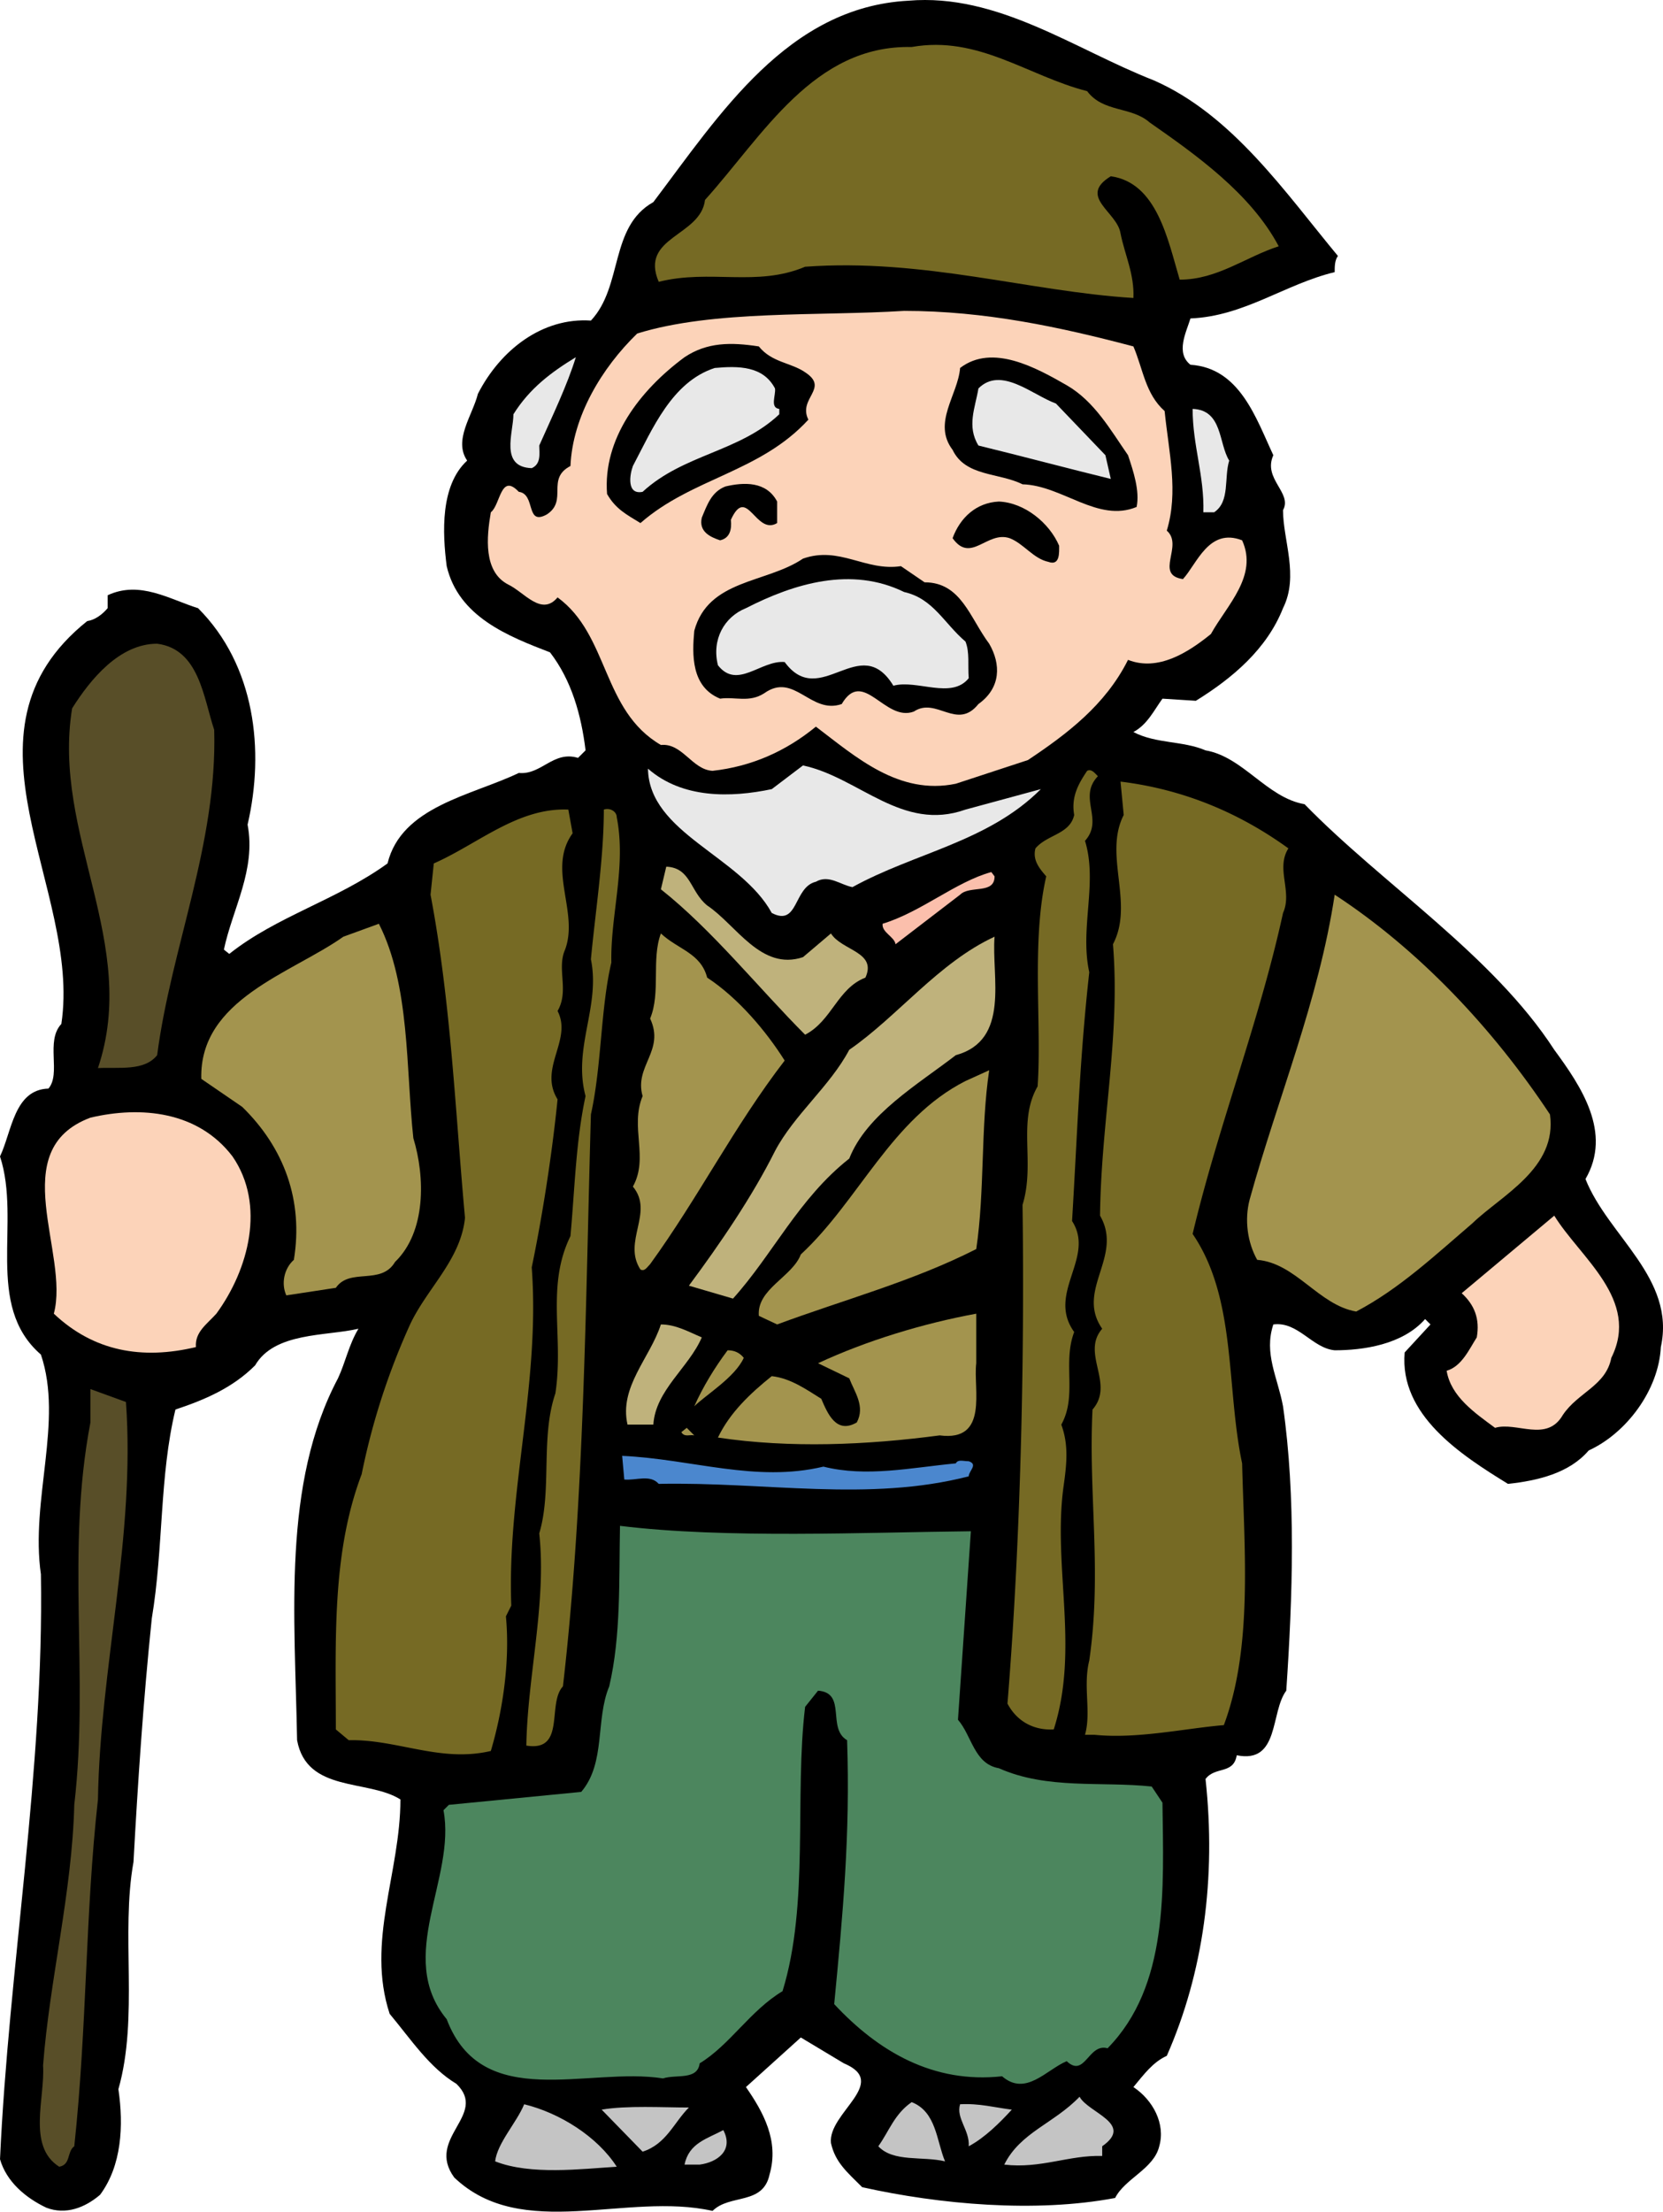
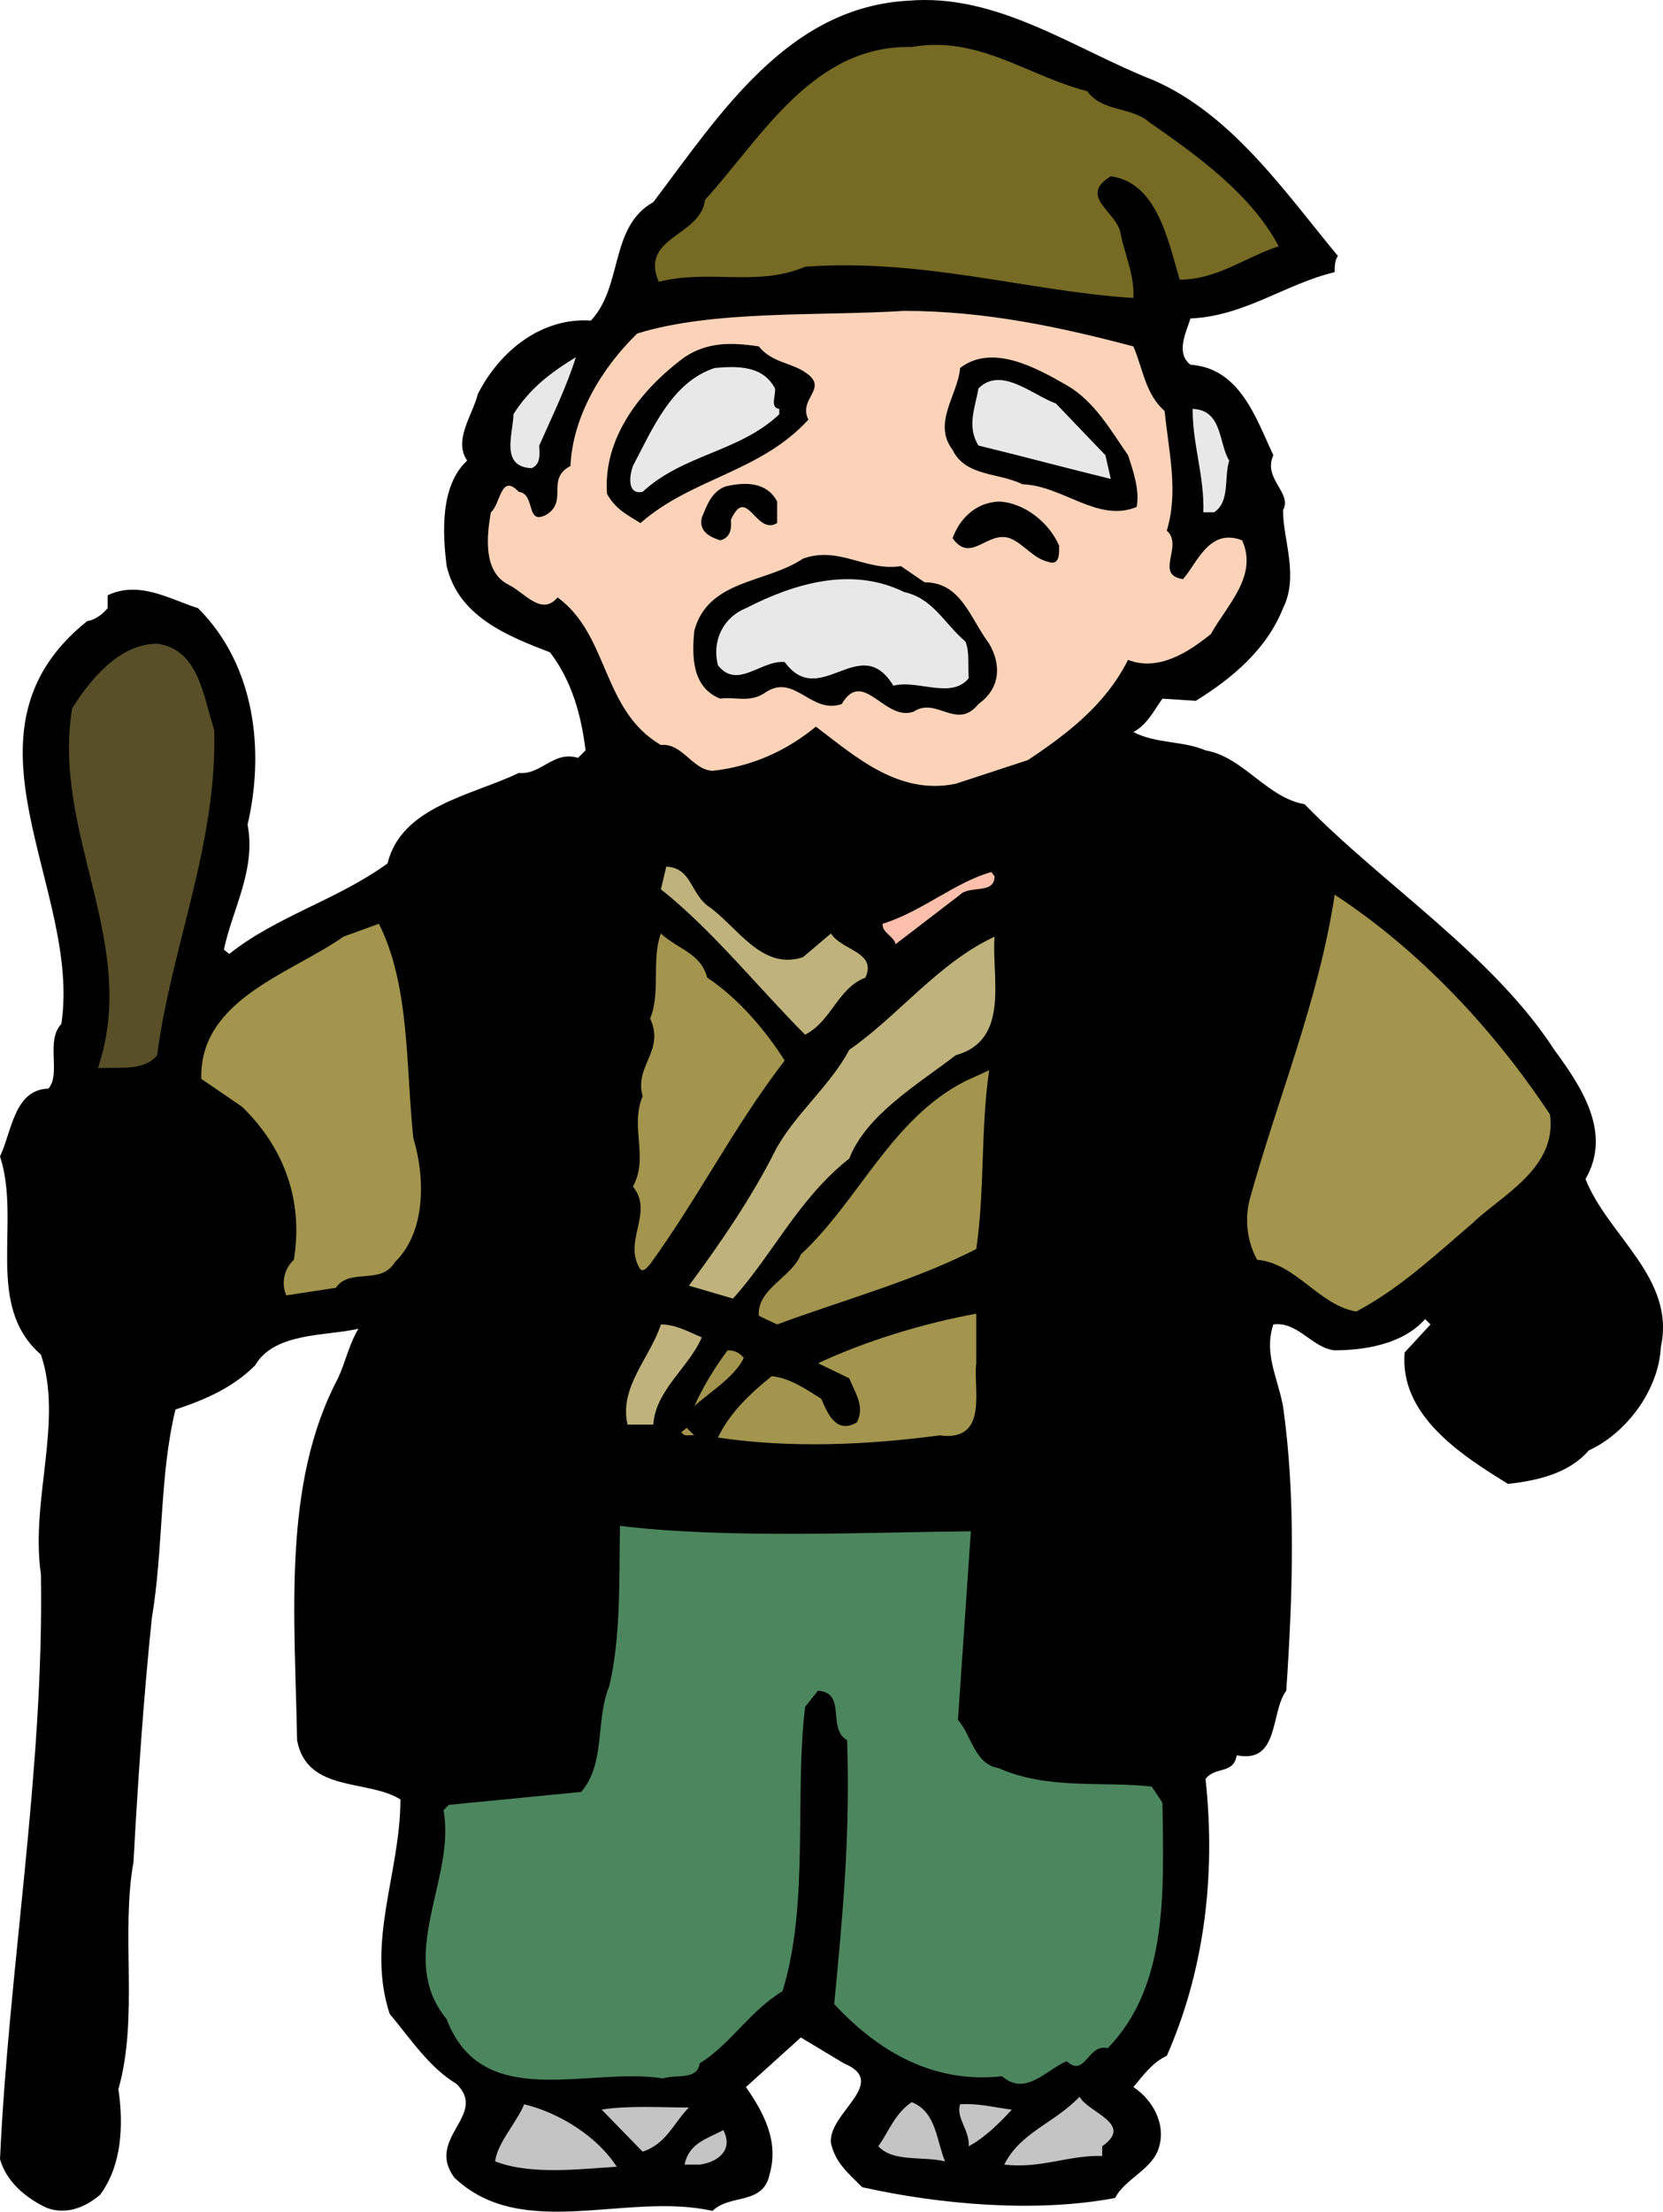
<svg xmlns="http://www.w3.org/2000/svg" width="191.878" height="255.008">
  <path d="M133.133 9.267c9.066 3.977 15.152 12.918 21.238 20.246-.375.497-.375 1.243-.375 1.864-5.71 1.367-10.43 5.09-16.64 5.34-.497 1.613-1.739 3.972 0 5.34 5.714.37 7.574 6.206 9.562 10.43-1.242 2.734 2.234 4.347 1.117 6.335 0 3.477 1.863 7.574 0 11.3-1.863 4.72-5.836 8.071-10.058 10.68l-3.852-.246c-.992 1.364-1.738 2.98-3.352 3.848 2.61 1.367 5.715.992 8.32 2.113 4.348.743 7.079 5.461 11.427 6.207 8.94 9.192 21.734 17.387 28.812 28.317 3.105 4.223 6.707 9.562 3.602 14.902 2.609 6.582 10.433 11.426 8.695 19.375-.25 4.969-3.977 9.934-8.324 11.922-2.235 2.61-5.836 3.477-9.313 3.852-5.465-3.356-12.543-7.95-11.922-15.153l2.98-3.23-.62-.621c-2.61 2.98-7.203 3.601-10.434 3.601-2.605-.246-4.223-3.351-7.078-2.98-1.117 3.355.496 6.086 1.117 9.437 1.492 10.434 1.117 21.86.375 32.79-1.863 2.484-.746 8.445-5.715 7.449-.37 2.238-2.484 1.242-3.601 2.734 1.242 11.426-.25 22.352-4.469 31.918-1.617.742-2.61 2.11-3.852 3.602 2.235 1.488 3.727 4.218 2.98 6.828-.62 2.609-3.972 3.726-5.089 5.96-9.191 1.739-20.246.747-29.187-1.242-1.739-1.738-3.106-2.855-3.602-5.09-.371-3.476 6.832-6.956 1.492-9.19l-4.969-2.981-6.332 5.715c1.985 2.855 3.848 6.207 2.73 10.058-.745 3.602-4.593 2.234-6.581 4.223-9.934-2.239-21.98 3.601-29.805-3.852-3.355-4.594 3.973-7.203.246-10.804-3.105-1.864-5.215-5.09-7.699-8.07-2.73-8.321 1.242-16.27 1.242-24.716-3.722-2.359-10.804-.746-11.922-6.832-.25-14.28-1.738-29.554 4.72-41.726.87-1.864 1.241-3.852 2.358-5.715-3.726.871-9.687.375-11.921 4.223-2.606 2.609-5.836 3.976-9.192 5.093-1.863 7.7-1.363 15.895-2.73 24.094-.992 9.563-1.614 19-2.11 28.066-1.492 8.32.621 17.883-1.742 26.204.621 4.222.375 8.816-2.11 12.171-1.738 1.489-3.972 2.36-6.21 1.489-2.36-1.117-4.594-2.98-5.34-5.586.996-21.985 5.094-44.832 4.719-67.438-1.239-8.566 2.61-17.632 0-25.336-6.582-5.71-2.235-15.273-4.719-22.847 1.367-2.86 1.617-7.703 5.59-7.825 1.488-1.742-.375-5.464 1.488-7.453 2.363-15.648-13.164-33.53 2.984-46.449.868-.12 1.735-.742 2.356-1.488v-1.488c3.727-1.743 7.203.496 10.434 1.488 6.582 6.582 7.699 16.394 5.714 24.96.993 5.22-1.738 9.688-2.734 14.407l.621.496c5.465-4.344 12.418-6.207 18.258-10.43 1.613-6.582 9.687-7.824 15.148-10.433 2.61.25 3.977-2.606 6.832-1.738l.871-.868c-.5-4.097-1.617-8.074-4.101-11.3-4.844-1.864-10.555-4.102-11.922-9.938-.496-3.851-.746-9.312 2.36-12.172-1.614-2.36.62-5.215 1.242-7.699 2.609-5.09 7.453-8.816 13.039-8.445 3.726-3.973 2.113-10.805 7.203-13.66C83.086 13.119 90.91.826 104.816.08c10.309-.871 19.125 5.59 28.317 9.187" />
  <path fill="#766a24" d="M125.434 10.51c1.863 2.484 5.093 1.742 7.203 3.601 5.34 3.727 11.675 8.2 14.902 14.285-3.848 1.239-7.078 3.848-11.426 3.848-1.367-4.594-2.61-11.176-7.949-11.922-3.848 2.36.746 4.098 1.121 6.582.496 2.484 1.613 4.719 1.488 7.453-12.046-.746-24.218-4.597-37.878-3.601-5.59 2.36-10.93.246-16.891 1.738-2.234-5.219 4.844-5.219 5.34-9.441C88.05 15.603 93.887 5.17 105.19 5.42c7.7-1.367 13.414 3.351 20.243 5.09" />
  <path fill="#fcd3b9" d="M130.773 39.943c1.118 2.61 1.368 5.465 3.602 7.453.496 4.844 1.613 9.313.25 13.785 1.984 1.739-1.492 5.09 1.863 5.59 1.614-1.742 2.98-5.965 6.828-4.472 1.864 4.097-1.738 7.453-3.601 10.804-2.606 2.114-6.086 4.348-9.563 2.98-2.609 5.216-7.078 8.571-11.547 11.552l-8.324 2.73c-6.582 1.367-11.547-3.105-16.144-6.582-3.477 2.855-7.45 4.598-11.922 5.094-2.36-.125-3.477-3.23-5.961-2.98-6.832-3.977-5.961-12.669-11.922-17.016-1.863 2.234-3.852-.621-5.715-1.493-2.855-1.488-2.48-5.46-1.984-8.32 1.117-.867 1.117-4.594 3.226-2.36 1.989.25.746 3.977 3.23 2.61 2.485-1.613-.124-4.097 2.731-5.59.25-5.71 3.602-11.3 7.703-15.273 8.817-2.734 20.989-1.988 30.797-2.61 9.317 0 18.008 1.864 26.453 4.098" />
  <path d="M92.895 42.924c2.855 1.863-.868 2.98.375 5.464-5.59 6.086-13.415 6.708-19.375 11.922-1.614-.992-2.856-1.613-3.852-3.351-.496-6.332 3.727-11.922 8.941-15.774 2.61-1.738 5.344-1.738 8.57-1.242 1.493 1.863 3.727 1.863 5.34 2.98m37.258 9.563c.621 1.863 1.368 4.102.993 5.965-4.47 1.86-8.567-2.484-13.165-2.61-2.73-1.367-6.582-.87-8.07-3.972-2.36-3.106.621-6.336.867-9.441 3.727-2.856 8.82 0 12.297 1.988 3.227 1.863 5.09 5.215 7.078 8.07" />
  <path fill="#e8e8e8" d="M66.441 41.185c-.992 3.23-2.73 6.832-4.222 10.184 0 .871.25 2.113-.867 2.61-3.727-.126-2.114-4.098-2.114-6.212 1.864-2.98 4.348-4.843 7.203-6.582m22.977 3.602c.125.746-.621 2.234.496 2.36v.62c-4.594 4.348-11.05 4.594-15.77 8.942-1.863.375-1.492-1.985-1.12-2.98 2.238-4.223 4.472-9.684 9.44-11.301 2.731-.247 5.587-.247 6.954 2.359m38.125 7.699.621 2.735c-4.594-1.118-10.184-2.61-15.273-3.852-1.368-2.234-.371-4.348 0-6.582 2.609-2.606 6.21.746 8.941 1.738l5.711 5.961m14.285.621c-.621 1.989.121 4.723-1.742 5.961h-1.242c.125-4.222-1.239-7.699-1.239-11.922 3.477.125 2.98 3.977 4.223 5.961" />
  <path d="M89.668 57.83v2.48c-2.484 1.493-3.48-4.468-5.34-.37.121 1.116-.125 2.113-1.242 2.359-1.121-.371-2.484-.993-2.113-2.61.62-1.488 1.117-2.98 2.734-3.601 2.11-.496 4.719-.621 5.961 1.742m32.535 5.09c0 .746.125 2.36-1.242 1.863-1.738-.371-2.856-2.113-4.469-2.73-2.61-.872-4.472 2.976-6.582 0 .867-2.364 2.73-4.102 5.34-4.223 2.98.121 5.836 2.48 6.953 5.09m-15.523 4.222c4.222 0 5.218 4.098 7.453 7.079 1.367 2.359 1.367 5.093-1.242 6.957-2.485 3.101-4.844-.872-7.454.867-3.351 1.242-5.835-5.09-8.32-.867-3.601 1.242-5.465-3.727-8.941-1.243-1.739 1.118-3.352.371-5.09.621-3.356-1.367-3.23-5.093-2.98-7.824 1.613-5.96 8.32-5.465 12.542-8.32 4.223-1.492 7.204 1.488 11.301.867l2.73 1.863" />
  <path fill="#e8e8e8" d="M111.398 73.974c.5 1.243.25 2.73.375 4.22-1.988 2.484-5.96.124-8.695.87-3.848-6.332-8.445 2.856-12.543-2.73-2.73-.25-5.465 3.226-7.7.37-.745-2.98.747-5.589 3.231-6.581 5.586-2.856 12.168-4.844 18.254-1.863 3.356.746 4.594 3.601 7.078 5.714" />
  <path fill="#584e28" d="M24.715 84.154c.37 13.164-4.969 25.09-6.582 37.508-1.488 1.863-4.348 1.367-6.832 1.488 4.844-14.402-5.34-26.945-2.98-41.476 2.113-3.356 5.464-7.453 9.812-7.453 4.844.62 5.34 6.21 6.582 9.933" />
-   <path fill="#e8e8e8" d="m111.398 93.346 8.696-2.36c-6.086 6.086-14.531 7.328-21.735 11.3-1.367-.245-2.73-1.487-4.222-.62-2.606.62-1.985 5.219-5.09 3.601-3.602-6.582-14.16-9.187-14.285-16.64 3.976 3.476 9.566 3.351 14.285 2.36l3.601-2.731c6.457 1.367 11.426 7.699 18.75 5.09" />
-   <path fill="#766a24" d="M126.676 89.498c-2.36 2.48.746 4.965-1.488 7.45 1.488 4.843-.626 10.058.492 15.151-1.118 10.059-1.364 18.38-1.985 28.688 2.73 4.223-2.98 8.32.246 12.793-1.363 3.601.375 7.324-1.488 10.68.871 2.359.621 4.593.25 7.203-1.242 9.187 1.86 18.629-1.121 27.941-2.234.125-4.223-.867-5.34-2.98 1.492-18.38 1.988-39.118 1.738-57.5 1.493-4.844-.62-9.563 1.739-13.66.5-7.079-.742-16.641.996-24.22-.746-.866-1.613-1.863-1.242-3.226 1.367-1.613 3.972-1.613 4.468-3.851-.37-2.11.5-3.602 1.493-5.09.496-.25.867.246 1.242.62m21.98 8.321c-1.488 2.36.496 4.969-.62 7.45-2.731 12.542-7.45 24.468-10.43 37.007 5.09 7.453 3.847 17.637 5.71 26.453.25 10.063 1.243 21.239-2.109 30.18-4.473.371-9.937 1.613-14.906 1.117h-1.114c.743-2.605-.25-5.586.493-8.566 1.492-10.309-.121-19.125.375-28.938 2.61-2.98-1.368-6.457 1.117-9.316-3.106-4.469 2.484-8.32-.25-13.04.125-10.929 2.363-20.737 1.492-31.296 2.484-4.719-1.117-10.305 1.242-14.902l-.37-3.848c7.077.867 13.534 3.477 19.37 7.7M66.07 96.08c-2.98 4.098.746 9.066-.87 13.41-.993 2.238.5 4.719-.868 7.078 1.738 3.356-2.238 6.582 0 10.188-.621 6.207-1.738 13.41-2.98 19.37.992 13.415-2.856 25.833-2.36 38.997l-.62 1.242c.495 5.215-.376 10.93-1.74 15.523-5.839 1.368-10.804-1.367-16.394-1.242l-1.488-1.242c0-10.183-.5-20.242 2.98-29.433a80.017 80.017 0 0 1 5.586-17.262c1.989-4.223 5.84-7.45 6.336-12.293-1.117-12.172-1.617-24.84-3.976-37.258l.375-3.602c5.09-2.238 9.687-6.457 15.523-6.21l.496 2.734m5.09-1.863c1.121 5.71-.742 11.3-.62 16.765-1.24 5.215-1.118 11.922-2.36 17.512-.618 21.73-.743 44.46-3.227 65.945-1.863 1.985.371 7.575-4.223 6.828.125-7.949 2.36-16.515 1.489-24.464 1.492-4.97.125-11.051 1.863-16.145.996-6.582-1.117-12.297 1.738-18.133.5-5.465.621-10.93 1.742-16.144-1.492-5.586 1.739-10.309.618-15.774.5-5.34 1.492-11.672 1.492-17.261.746-.247 1.488.25 1.488.87" />
  <path fill="#bfb27c" d="M81.594 104.4c3.355 2.235 6.21 7.574 11.054 5.961l3.227-2.734c1.242 1.988 5.34 2.113 3.977 5.094-3.23 1.242-3.852 4.968-6.957 6.582-5.34-5.34-10.68-12.047-16.641-16.766l.621-2.61c2.855.126 2.73 2.86 4.719 4.473" />
  <path fill="#fbbfac" d="M114.754 101.045c0 2.113-2.856.996-3.977 2.113l-7.449 5.711c-.125-.867-1.617-1.363-1.492-2.36 4.473-1.363 8.445-4.843 12.543-5.96l.375.496" />
  <path fill="#a3944e" d="M178.836 128.494c.867 6.207-5.59 9.312-8.941 12.543-4.348 3.723-8.446 7.574-13.415 10.184-4.347-.747-6.953-5.59-11.425-5.961-1.118-1.989-1.489-4.598-.868-6.957 3.227-11.672 7.946-22.852 9.81-35.145 9.687 6.332 18.257 15.398 24.839 25.336m-131.145 2.73c1.364 4.47 1.489 10.805-2.113 14.282-1.613 2.734-5.215.62-6.828 2.98l-5.715.871c-.62-1.367-.25-3.105.871-4.097 1.117-6.832-1.12-12.918-5.96-17.637l-4.72-3.23c-.25-9.188 10.43-12.169 16.391-16.391l4.098-1.492c3.601 7.082 3.105 16.64 3.976 24.714m33.903-18.504c3.601 2.36 6.832 6.211 8.941 9.563-5.836 7.574-9.933 15.773-15.523 23.473-.371.37-.621.867-1.117.62-2.11-3.23 1.613-6.581-.872-9.562 1.864-3.355-.37-6.832 1.122-10.433-.997-3.477 2.605-5.215.867-8.942 1.242-2.98.125-6.832 1.242-9.812 1.988 1.863 4.594 2.238 5.34 5.094" />
  <path fill="#bfb27c" d="M114.754 108.002c-.375 4.594 1.863 11.922-4.473 13.66-4.344 3.351-10.304 6.832-12.293 11.922-5.836 4.594-8.82 11.054-13.414 16.144l-5.09-1.488c3.602-4.844 7.328-10.309 9.934-15.523 2.234-4.223 6.332-7.454 8.57-11.676 5.586-3.852 10.309-10.059 16.766-13.04" />
  <path fill="#a3944e" d="M112.64 144.017c-7.324 3.727-15.273 5.836-22.972 8.692l-2.113-.992c-.25-3.106 3.851-4.473 4.843-7.079 6.707-6.21 10.434-15.648 19-19.996l2.735-1.242c-.996 6.707-.496 13.91-1.492 20.617" />
-   <path fill="#fcd3b9" d="M26.828 133.338c3.848 5.586 1.86 13.039-1.863 18.129-1.121 1.242-2.485 2.113-2.36 3.851-6.21 1.488-11.8.496-16.394-3.851 1.863-6.954-5.715-18.875 4.223-22.602 5.836-1.367 12.418-.746 16.394 4.473m159.086 23.222c-.621 3.227-3.848 3.973-5.59 6.582-1.863 3.227-5.34.747-7.824 1.489-2.355-1.739-5.09-3.602-5.586-6.582 1.738-.496 2.606-2.485 3.477-3.848.37-2.113-.246-3.727-1.739-5.094l10.68-8.941c2.98 4.844 9.938 9.687 6.582 16.394" />
  <path fill="#a3944e" d="M112.64 157.181c-.37 2.98 1.493 9.067-4.222 8.32-8.441 1.118-17.262 1.493-25.582.25 1.367-2.859 3.726-5.093 6.21-7.081 2.235.25 4.099 1.617 5.712 2.61.746 1.737 1.738 4.097 4.097 2.73.997-1.864-.246-3.477-.867-5.09l-3.601-1.739c5.59-2.609 12.168-4.597 18.254-5.714v5.714" />
  <path fill="#bfb27c" d="M80.973 154.201c-1.489 3.477-5.34 6.086-5.59 10.059h-2.98c-.993-4.348 2.609-7.7 3.85-11.551 1.74 0 3.231.87 4.72 1.492" />
  <path fill="#a3944e" d="M85.816 156.56c-.992 2.235-4.472 4.344-5.71 5.586.992-2.234 2.359-4.468 3.847-6.457.746 0 1.367.25 1.863.871" />
-   <path fill="#584e28" d="M14.531 161.65c1.117 15.403-2.98 30.551-3.23 45.828-1.489 13.41-1.239 26.078-2.73 39.989-.872.62-.372 2.113-1.739 2.359-3.727-2.36-1.617-7.945-1.863-11.672.746-9.812 3.351-19.996 3.601-30.055 1.739-15.027-.992-29.183 1.864-44.09v-3.847l4.097 1.488" />
  <path fill="#a3944e" d="M80.105 165.502c-.5-.125-1.12.25-1.492-.371l.621-.5.871.87" />
-   <path fill="#4b87ce" d="M95.008 169.103c4.969 1.243 10.058.125 15.273-.375.25-.496.871-.246 1.492-.246 1.118.371 0 1.117 0 1.739-11.55 2.98-23.472.62-35.77.87-.991-1.12-2.605-.374-3.972-.5l-.246-2.73c8.07.371 15.399 3.106 23.223 1.242" />
  <path fill="#4c865e" d="m112.02 176.553-1.489 21.734c1.614 1.863 1.864 5.094 4.719 5.59 5.59 2.484 11.797 1.492 17.633 2.11l1.242 1.862c.125 9.938.746 21.114-6.332 28.317-2.234-.621-2.606 3.476-4.719 1.488-2.36.996-4.719 4.102-7.453 1.742-7.945.868-14.281-2.86-19.371-8.32.992-10.309 1.863-19.5 1.488-30.43-2.36-1.367 0-5.465-3.351-5.71l-1.492 1.863c-1.243 10.304.5 22.726-2.606 32.785-3.727 2.234-6.086 6.21-9.562 8.32-.25 1.988-2.735 1.242-4.223 1.738-8.695-1.367-20.867 3.977-24.965-6.828-5.96-7.203 1.117-16.27-.371-24.093l.621-.622 15.273-1.492c2.86-3.351 1.618-8.32 3.231-12.168 1.367-5.84 1.117-12.297 1.242-18.508 12.172 1.493 28.317.747 40.485.622" />
  <path fill="#c4c4c4" d="M127.172 247.467v1.117c-3.848-.121-7.078 1.492-11.3.996 1.862-3.727 5.71-4.723 8.69-7.824.997 1.863 6.336 3.101 2.61 5.71m-18.132 1.739c-2.606-.621-5.962.125-7.7-1.738 1.242-1.739 1.863-3.723 3.851-5.09 2.856 1.117 2.856 4.469 3.848 6.828m-37.879.621c-4.098.25-9.933.992-14.031-.621.246-2.11 2.484-4.469 3.351-6.582 4.098.996 8.446 3.726 10.68 7.203m8.324-6.828c-1.738 1.738-2.609 4.223-5.34 5.09l-4.722-4.844c2.86-.496 7.082-.246 10.062-.246m37.258.246c-1.367 1.492-3.105 3.23-4.969 4.223.125-1.864-1.492-3.23-.996-4.844 2.239-.121 3.977.375 5.965.621m-33.285 2.359c1.242 2.36-.746 3.727-2.73 3.977h-1.743c.5-2.484 2.61-2.98 4.473-3.977" />
</svg>